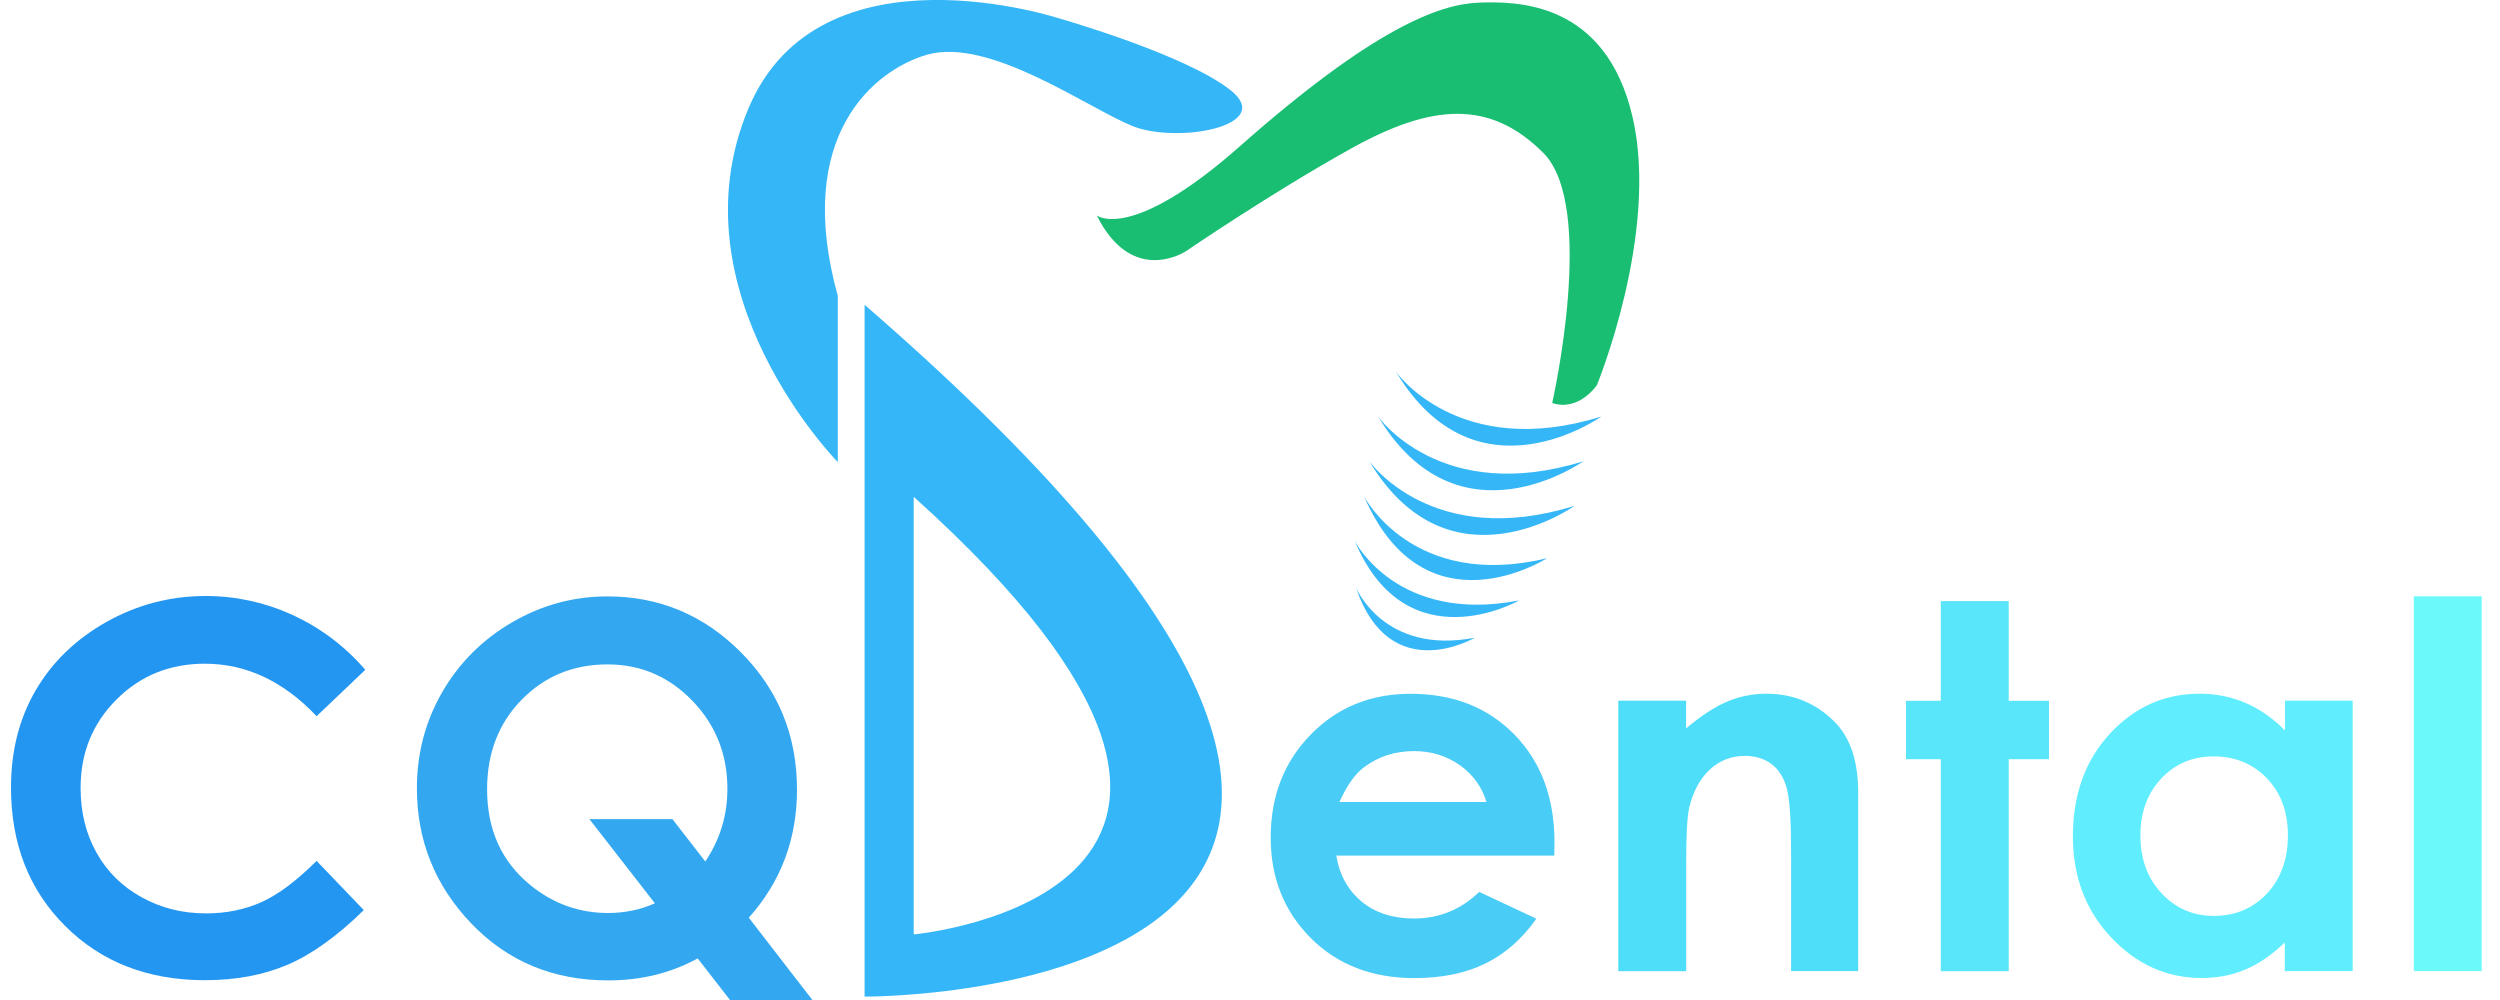
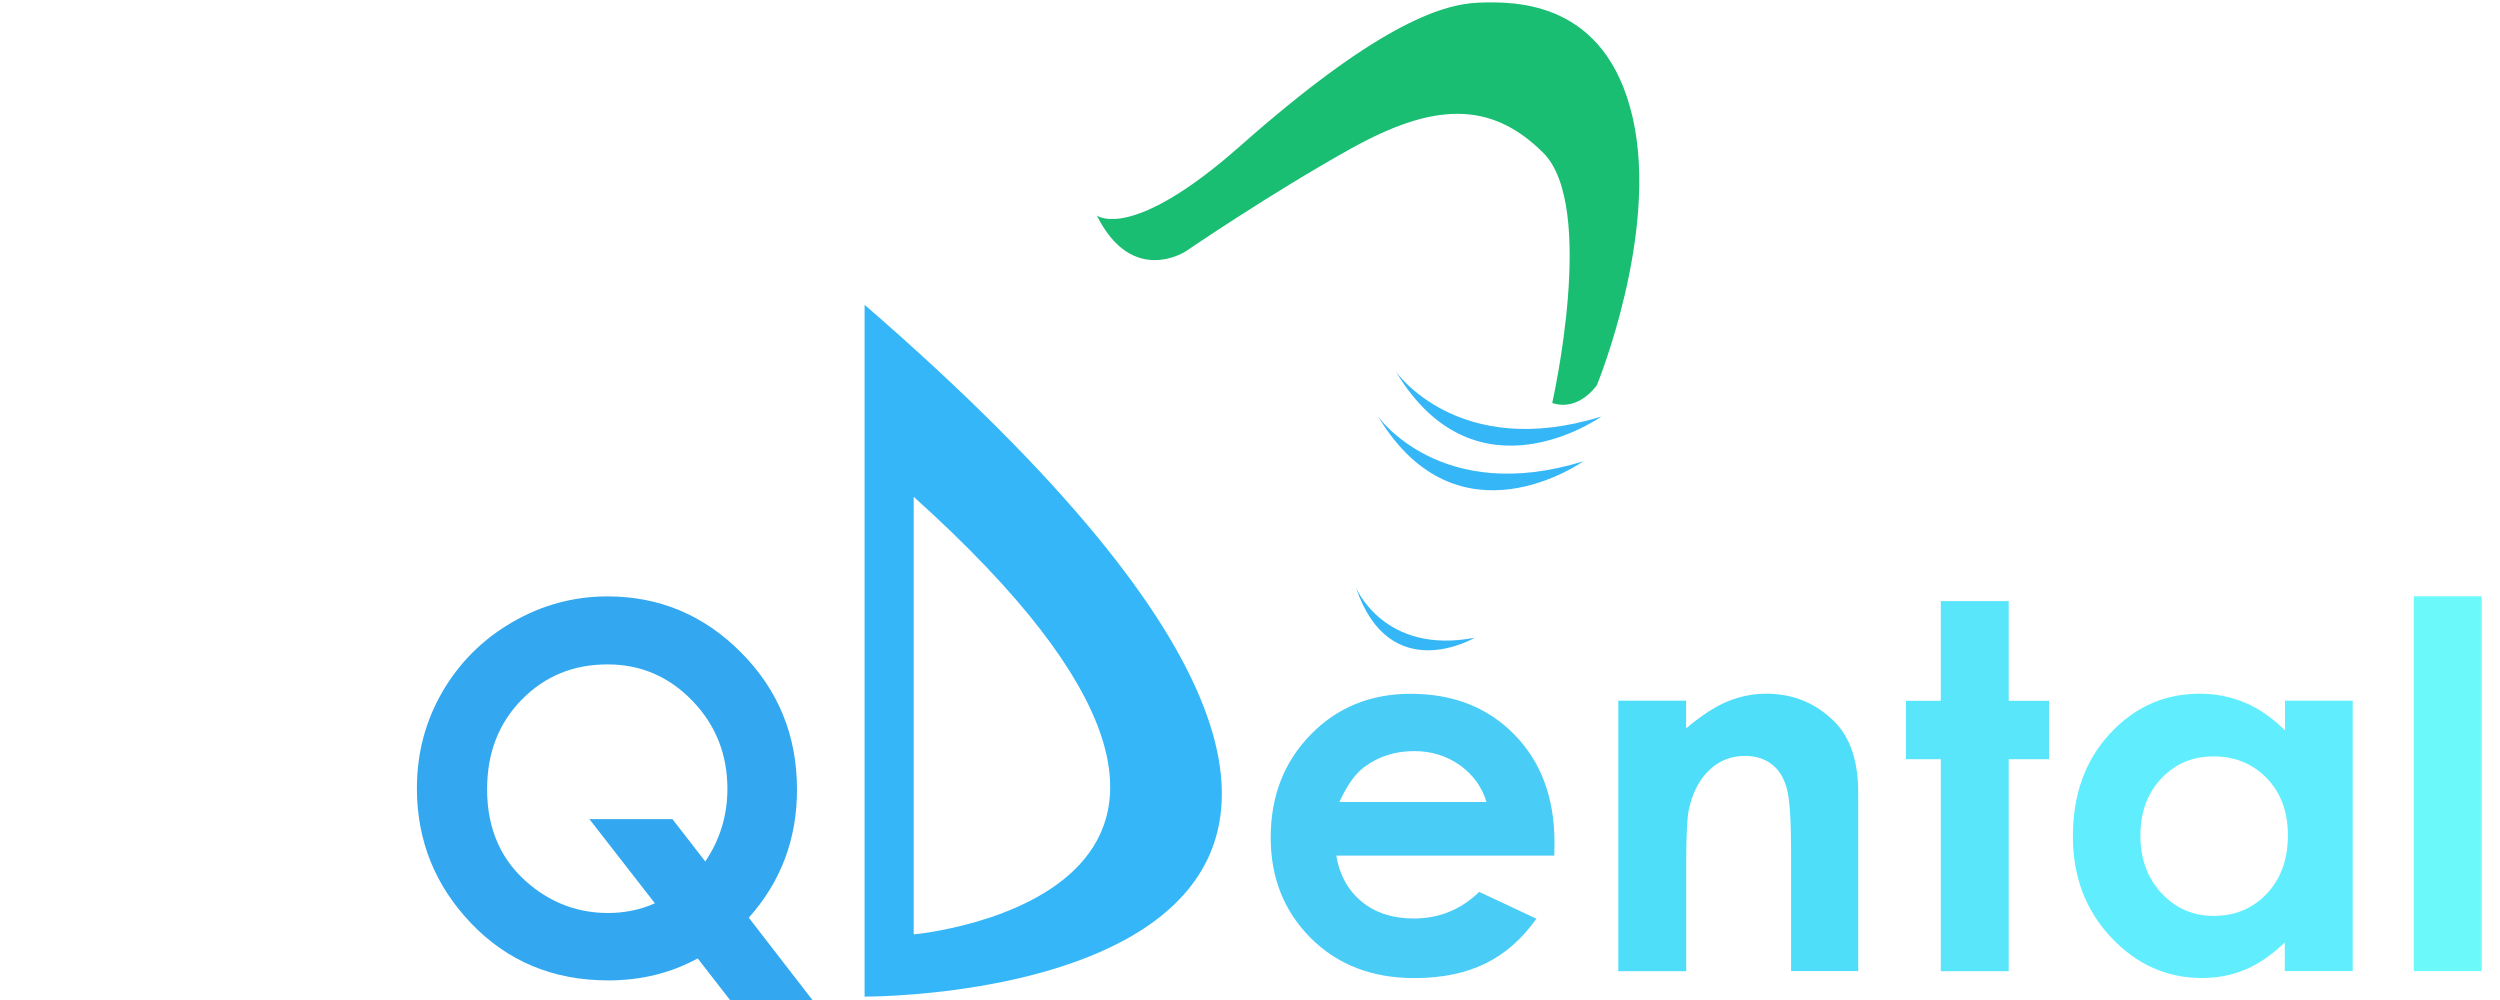
<svg xmlns="http://www.w3.org/2000/svg" version="1.1" id="Laag_1" x="0px" y="0px" viewBox="0 0 250 100" style="enable-background:new 0 0 250 100;" xml:space="preserve">
  <style type="text/css">
	.st0{fill:#2396F2;}
	.st1{fill:#33A7F0;}
	.st2{fill:#49CCF6;}
	.st3{fill:#4FDEF9;}
	.st4{fill:#59E6FB;}
	.st5{fill:#60EEFE;}
	.st6{fill:#6BF9F9;}
	.st7{fill:#34B6F8;}
	.st8{fill:#34B6F7;}
	.st9{fill:#19BE72;}
</style>
  <g>
-     <path class="st0" d="M36.53,66.98l-4.87,4.64c-3.31-3.5-7.04-5.25-11.18-5.25c-3.49,0-6.44,1.19-8.83,3.58   c-2.39,2.39-3.59,5.33-3.59,8.83c0,2.44,0.53,4.6,1.59,6.49c1.06,1.89,2.56,3.38,4.5,4.45c1.94,1.08,4.09,1.62,6.46,1.62   c2.02,0,3.87-0.38,5.54-1.13c1.67-0.75,3.51-2.13,5.51-4.12l4.72,4.92c-2.7,2.64-5.25,4.46-7.66,5.48   c-2.4,1.02-5.15,1.53-8.23,1.53c-5.68,0-10.34-1.8-13.96-5.41c-3.62-3.6-5.43-8.22-5.43-13.86c0-3.65,0.82-6.89,2.47-9.72   c1.65-2.83,4.01-5.11,7.08-6.84c3.07-1.72,6.38-2.59,9.93-2.59c3.02,0,5.92,0.64,8.71,1.91C32.1,62.82,34.5,64.63,36.53,66.98z" />
    <path class="st1" d="M74.88,91.77l6.36,8.23H73l-3.23-4.16c-2.67,1.46-5.65,2.2-8.94,2.2c-5.49,0-10.05-1.89-13.69-5.68   c-3.63-3.79-5.45-8.3-5.45-13.53c0-3.5,0.85-6.71,2.54-9.63c1.69-2.92,4.02-5.25,6.98-6.97c2.96-1.72,6.14-2.59,9.54-2.59   c5.19,0,9.65,1.87,13.37,5.62c3.72,3.75,5.58,8.31,5.58,13.7C79.7,83.9,78.09,88.18,74.88,91.77z M70.53,86.15   c1.47-2.19,2.21-4.61,2.21-7.26c0-3.46-1.17-6.4-3.51-8.82c-2.34-2.42-5.17-3.63-8.48-3.63c-3.42,0-6.28,1.18-8.58,3.53   c-2.31,2.35-3.46,5.34-3.46,8.97c0,4.04,1.45,7.24,4.36,9.6c2.27,1.84,4.85,2.76,7.74,2.76c1.66,0,3.22-0.32,4.68-0.97l-6.55-8.42   h8.3L70.53,86.15z" />
    <path class="st2" d="M155.43,85.56h-21.8c0.31,1.92,1.16,3.45,2.52,4.59c1.37,1.13,3.11,1.7,5.23,1.7c2.54,0,4.71-0.89,6.54-2.66   l5.72,2.68c-1.43,2.02-3.13,3.52-5.12,4.49c-1.99,0.97-4.35,1.45-7.08,1.45c-4.24,0-7.7-1.34-10.37-4.01c-2.67-2.68-4-6.03-4-10.05   c0-4.13,1.33-7.55,3.99-10.28c2.66-2.73,5.99-4.09,10-4.09c4.26,0,7.72,1.36,10.39,4.09c2.67,2.73,4,6.33,4,10.8L155.43,85.56z    M148.65,80.21c-0.45-1.51-1.33-2.73-2.65-3.68c-1.32-0.94-2.85-1.42-4.59-1.42c-1.89,0-3.55,0.53-4.98,1.59   c-0.9,0.66-1.73,1.83-2.49,3.5H148.65z" />
    <path class="st3" d="M161.82,70.07h6.79v2.77c1.54-1.3,2.93-2.2,4.18-2.71c1.25-0.51,2.53-0.76,3.84-0.76   c2.68,0,4.96,0.94,6.83,2.81c1.57,1.59,2.36,3.94,2.36,7.06v17.87h-6.71V85.27c0-3.23-0.14-5.37-0.43-6.43   c-0.29-1.06-0.79-1.87-1.51-2.42c-0.72-0.55-1.61-0.83-2.67-0.83c-1.37,0-2.55,0.46-3.53,1.38c-0.98,0.92-1.67,2.19-2.05,3.81   c-0.2,0.84-0.3,2.67-0.3,5.49v10.85h-6.79V70.07z" />
    <path class="st4" d="M194.08,60.11h6.79v9.97h4.03v5.84h-4.03v21.2h-6.79v-21.2h-3.48v-5.84h3.48V60.11z" />
    <path class="st5" d="M228.48,70.07h6.79v27.04h-6.79v-2.86c-1.32,1.26-2.65,2.17-3.98,2.72c-1.33,0.56-2.78,0.83-4.33,0.83   c-3.49,0-6.51-1.35-9.06-4.06c-2.55-2.71-3.82-6.08-3.82-10.1c0-4.18,1.23-7.6,3.7-10.27c2.47-2.67,5.46-4,8.99-4   c1.62,0,3.14,0.31,4.57,0.92c1.42,0.61,2.74,1.53,3.95,2.76V70.07z M221.35,75.64c-2.1,0-3.84,0.74-5.23,2.22s-2.08,3.38-2.08,5.7   c0,2.34,0.71,4.26,2.12,5.77c1.41,1.51,3.15,2.26,5.22,2.26c2.13,0,3.9-0.74,5.3-2.22c1.4-1.48,2.11-3.43,2.11-5.83   c0-2.35-0.7-4.26-2.11-5.72C225.27,76.37,223.5,75.64,221.35,75.64z" />
    <path class="st6" d="M241.38,59.63h6.79v37.48h-6.79V59.63z" />
    <g>
      <path class="st7" d="M86.46,30.48v69.18C86.46,99.66,166.84,100.14,86.46,30.48z M91.37,93.44V49.68    C135.58,89.43,91.37,93.44,91.37,93.44z" />
    </g>
-     <path class="st8" d="M83.78,29.59v16.62c0,0-16.68-16.97-8.93-35.38c7.14-16.97,31.26-8.93,31.26-8.93s12.5,3.57,16.97,7.14   s-5.36,5.36-9.82,3.57S98.96,3.69,92.71,5.47C87.49,6.97,79.31,13.51,83.78,29.59z" />
    <path class="st9" d="M109.68,21.55c0,0,3.4,2.73,14.35-6.96C137.37,2.8,143.95,0.43,147.8,0.27c3.85-0.16,12.78-0.16,15.46,11.45   c2.68,11.61-3.57,26.79-3.57,26.79s-1.79,2.68-4.47,1.79c0,0,4.47-19.65-0.89-25.01s-11.16-4.91-19.2-0.45   c-8.04,4.47-16.52,10.27-16.52,10.27S113.25,28.7,109.68,21.55z" />
    <path class="st8" d="M139.6,37.18c0,0,6.25,8.93,20.54,4.47C160.14,41.65,147.64,50.58,139.6,37.18z" />
    <path class="st8" d="M137.81,41.65c0,0,6.25,8.93,20.54,4.47C158.35,46.11,145.85,55.04,137.81,41.65z" />
-     <path class="st8" d="M136.92,46.11c0,0,6.25,8.93,20.54,4.47C157.46,50.58,144.96,59.51,136.92,46.11z" />
-     <path class="st8" d="M136.41,49.65c0,0,4.87,9.42,18.3,6.17C154.71,55.82,142.5,63.66,136.41,49.65z" />
-     <path class="st8" d="M135.47,54.09c0,0,4.2,8.34,16.45,5.95C151.93,60.04,140.67,66.46,135.47,54.09z" />
    <path class="st8" d="M135.59,58.75c0,0,2.8,6.78,11.89,5.02C147.48,63.77,138.98,68.8,135.59,58.75z" />
  </g>
</svg>